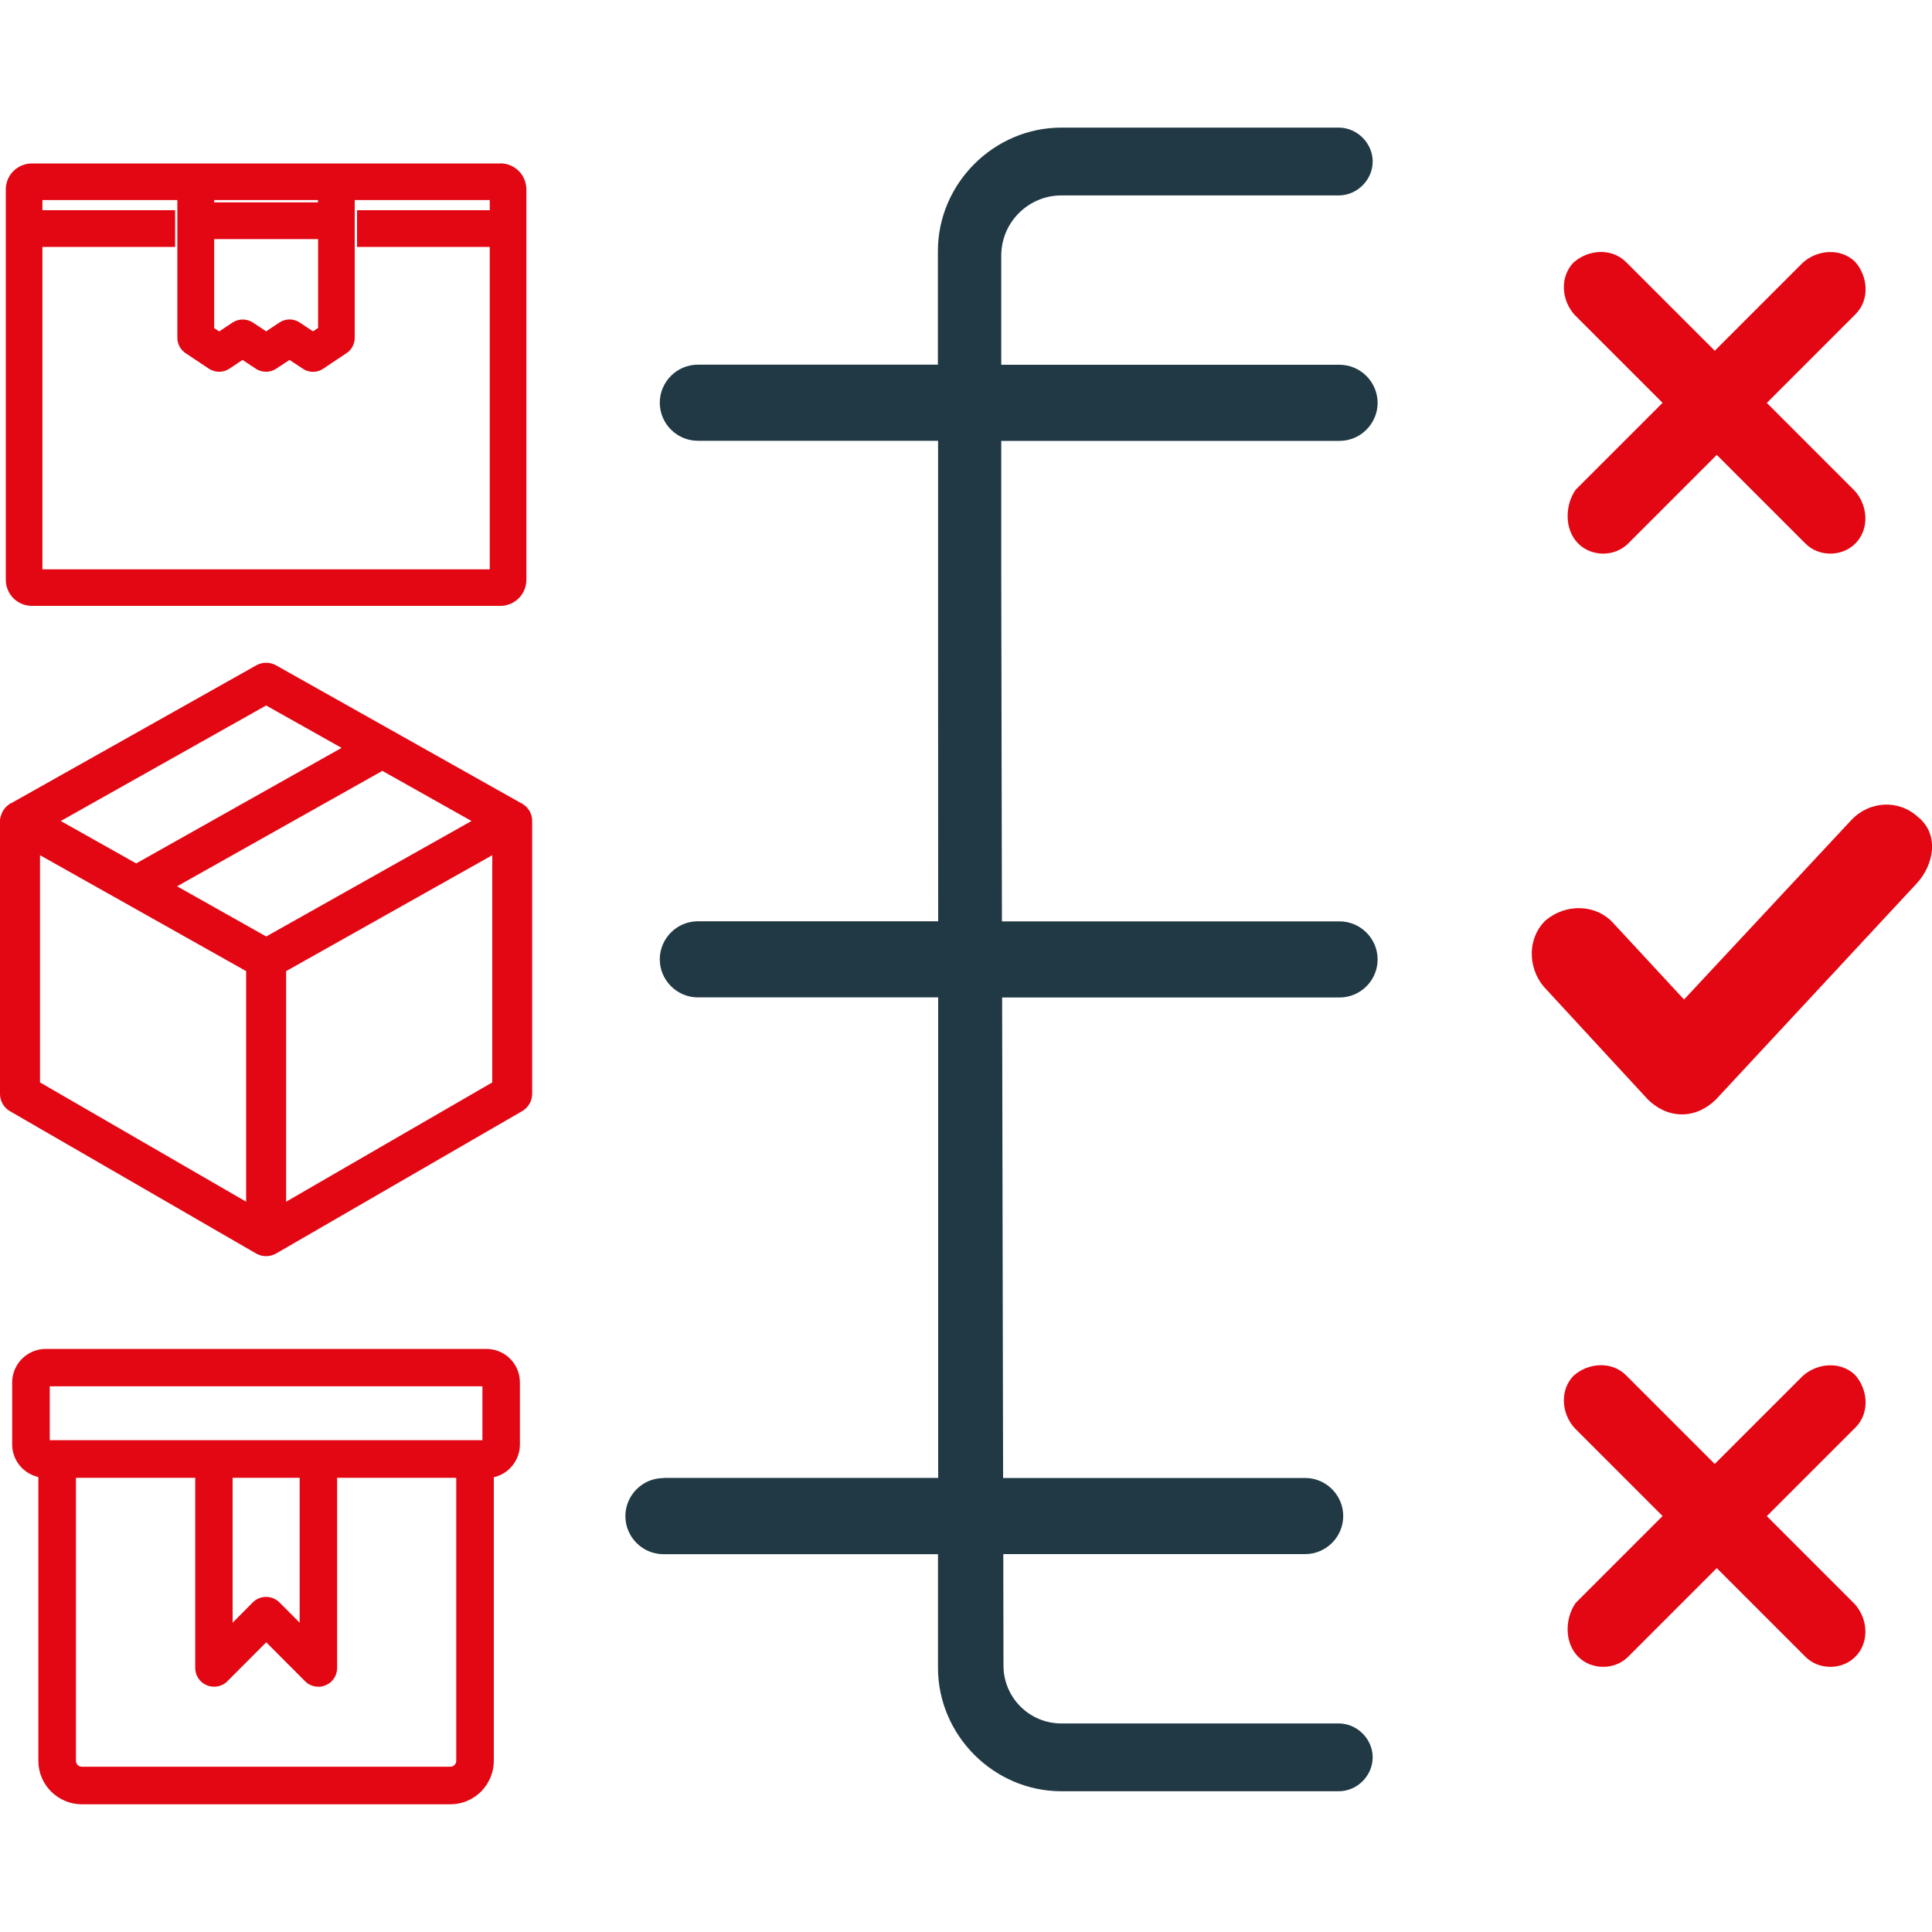
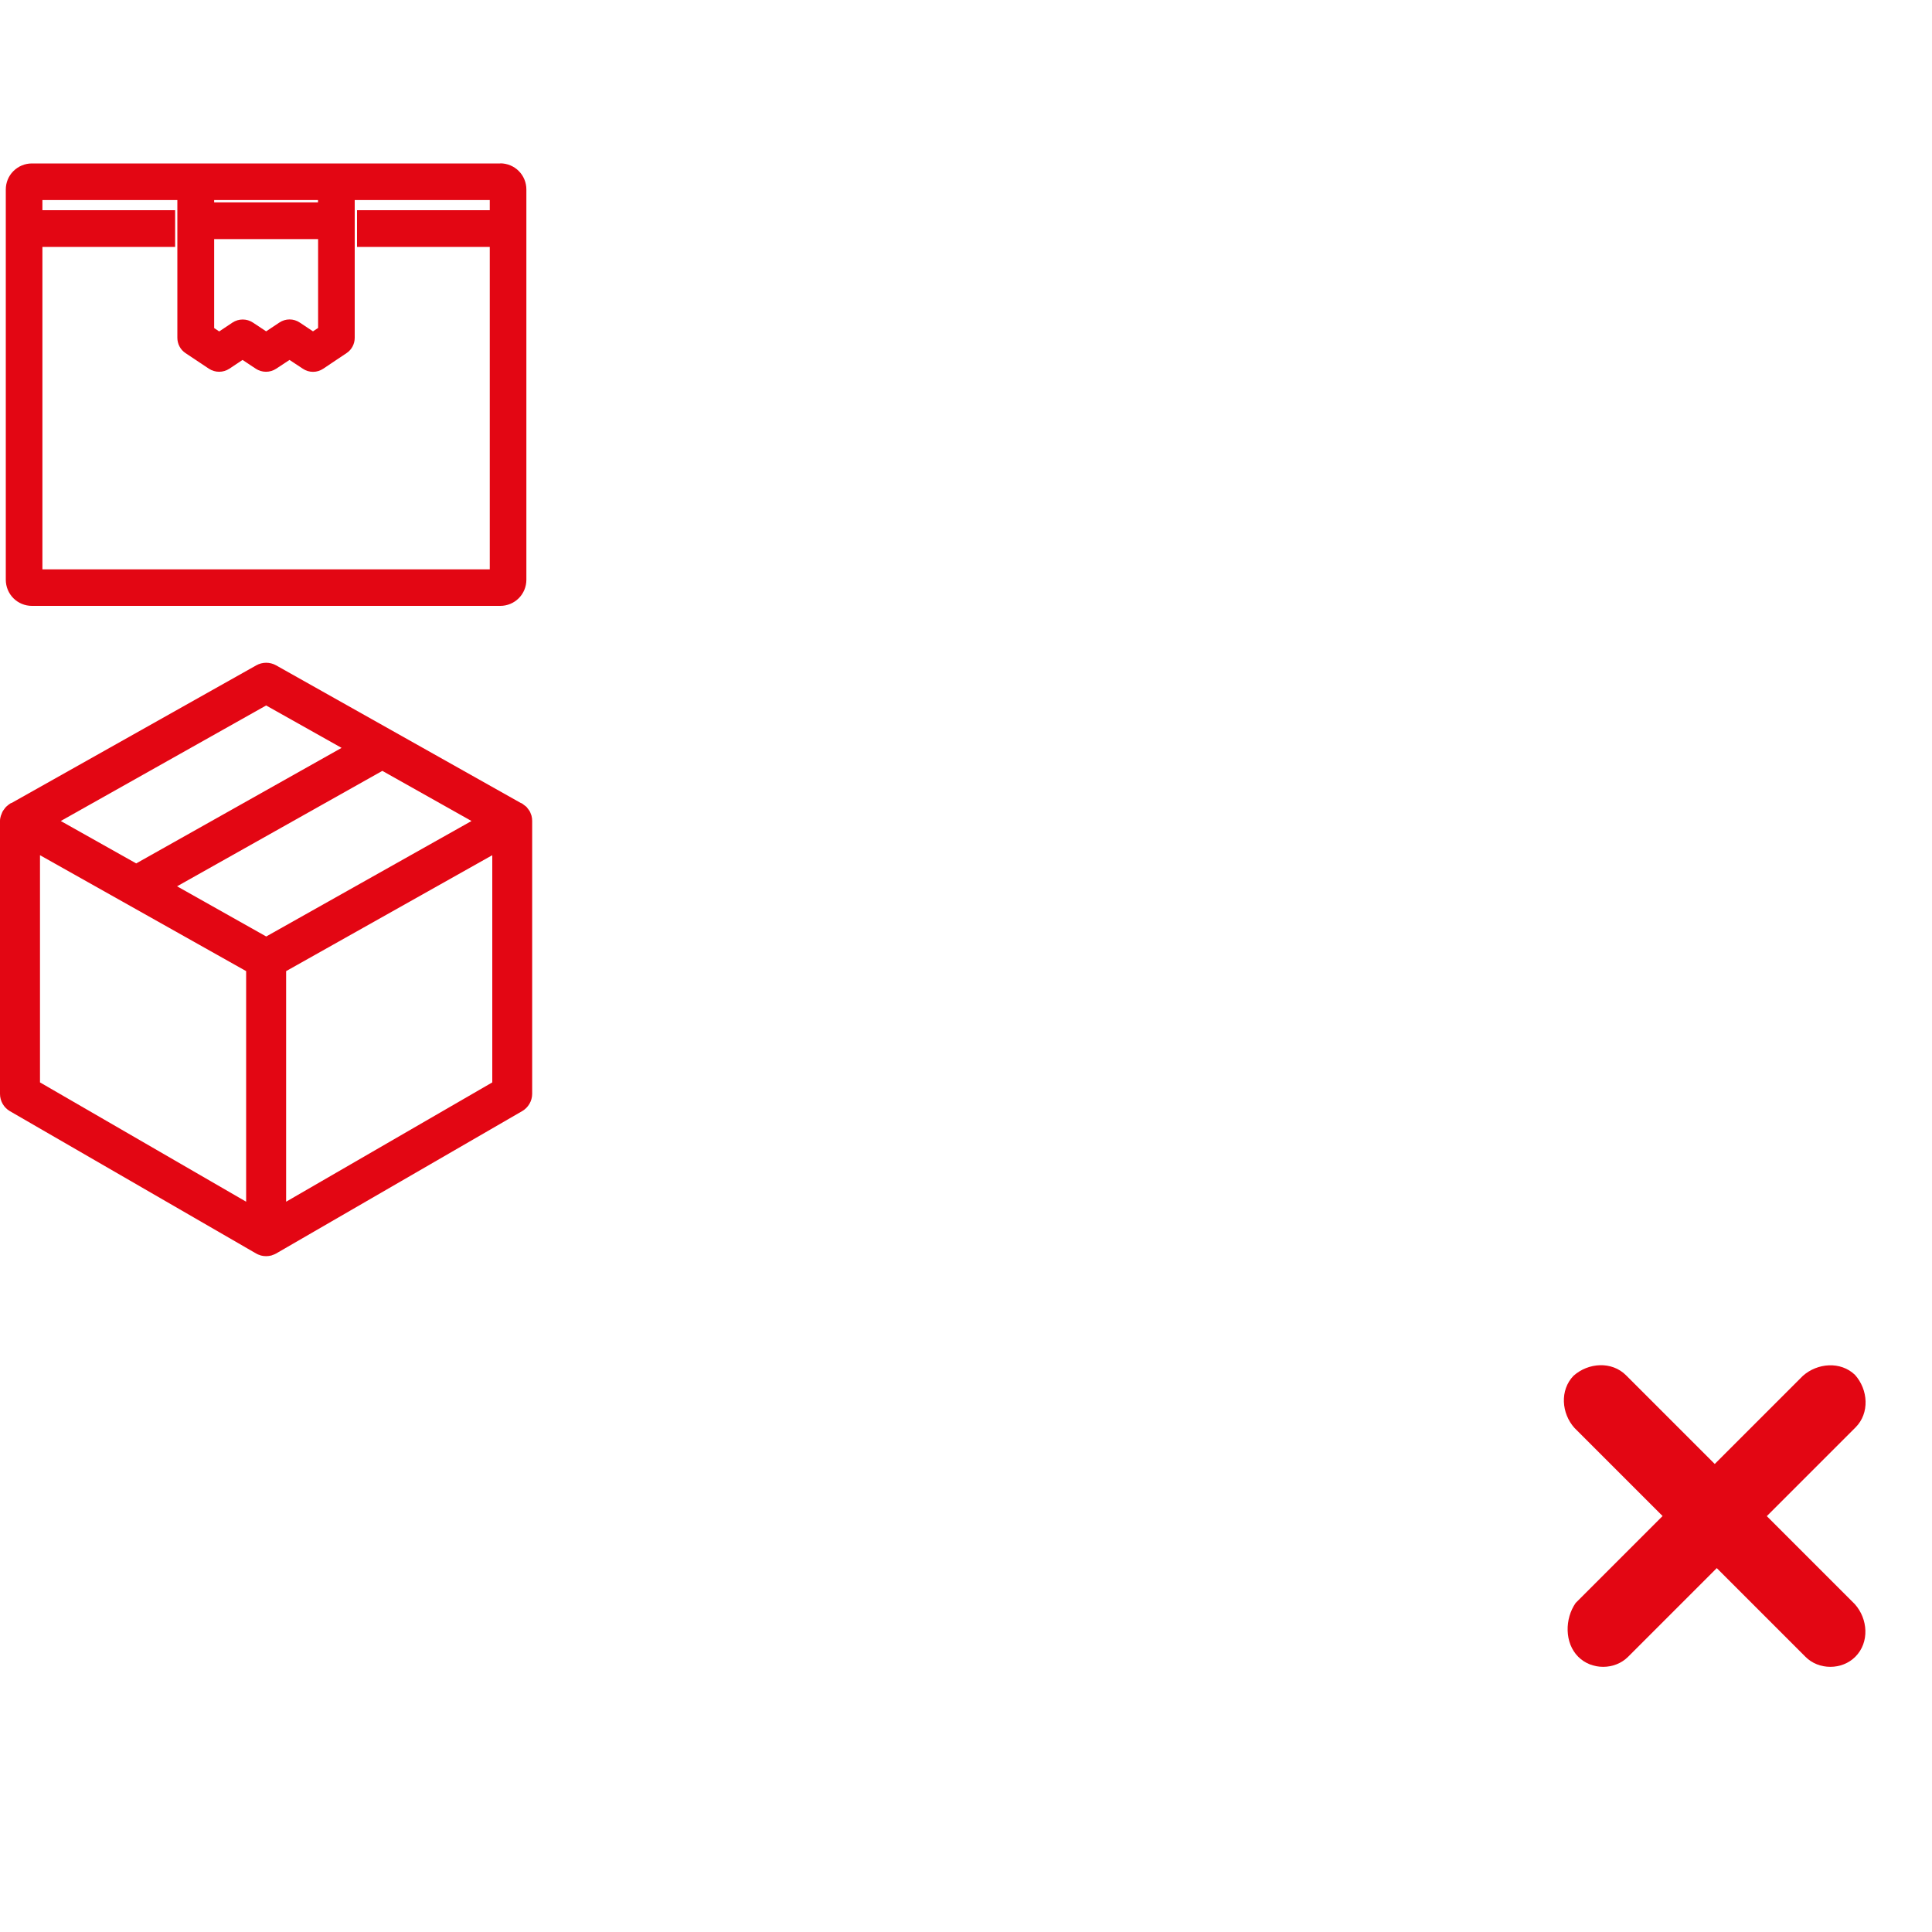
<svg xmlns="http://www.w3.org/2000/svg" id="b" viewBox="0 0 200 200">
  <path d="M1.17,83.14l25.37-14.27c.63-.35,1.4-.35,2.03,0l25.37,14.27h.04l.12.08c.09.06.18.13.25.19.05.04.1.07.16.13.07.08.14.17.2.26.04.05.07.09.12.17.06.11.1.22.13.31.02.06.05.1.06.16.05.18.07.36.07.54v28.25c0,.74-.4,1.42-1.03,1.79l-25.49,14.75c-.12.07-.26.12-.36.15-.04.02-.08.04-.13.05-.35.09-.72.09-1.07,0-.05-.01-.08-.03-.1-.04-.14-.04-.27-.09-.4-.17L1.03,115.03c-.64-.37-1.03-1.05-1.03-1.79v-28.27c0-.18.04-.37.09-.53.02-.06.04-.1.06-.14.04-.11.08-.23.15-.35.04-.06.07-.1.11-.15.06-.09.13-.18.22-.28.05-.05.09-.07.13-.11.08-.08.17-.14.26-.2l.12-.08h.04ZM27.55,73.03l-21.26,11.96,7.81,4.39,21.26-11.96-7.81-4.39h0ZM25.48,124.4v-23.87l-21.34-12v23.52l21.34,12.35h0ZM27.55,96.95l21.26-11.96-9.23-5.19-21.25,11.95,9.22,5.19h0ZM50.96,112.05v-23.52l-21.34,12v23.87l21.34-12.35h0Z" style="fill:#e30613; fill-rule:evenodd; stroke-width:0px;" />
-   <path d="M51.12,152.9v29.38c0,1.19-.48,2.33-1.32,3.18-.84.84-1.98,1.32-3.18,1.32H8.47c-1.19,0-2.33-.48-3.18-1.32-.84-.84-1.32-1.98-1.32-3.18v-29.38c-.67-.15-1.28-.5-1.76-1-.61-.64-.95-1.49-.95-2.37v-6.42c0-.92.37-1.8,1.02-2.45.65-.65,1.53-1.02,2.45-1.02h45.63c.92,0,1.8.37,2.45,1.02.65.65,1.01,1.53,1.01,2.45v6.44c0,.88-.35,1.73-.95,2.37-.47.5-1.08.85-1.75,1h0ZM47.24,152.98h-12.34v19.69c0,.78-.47,1.49-1.18,1.78-.24.11-.5.17-.75.16-.52,0-1.02-.2-1.38-.56l-4.03-4.04-4.03,4.04c-.55.55-1.4.71-2.12.41-.72-.3-1.2-1-1.2-1.79v-19.69H7.86v29.3c0,.34.28.61.61.61h38.15c.16,0,.32-.06.43-.18.12-.12.18-.27.18-.43v-29.3h0ZM24.08,152.98v15l2.09-2.1c.36-.37.86-.57,1.38-.57s1.01.21,1.38.57l2.09,2.1v-15h-6.93ZM49.94,149.09v-5.58H5.15v5.58s44.79,0,44.79,0h0Z" style="fill:#e30613; fill-rule:evenodd; stroke-width:0px;" />
-   <path d="M160.05,95.23c-1.95,1.83-1.92,4.89-.25,6.9l10.78,11.68c.95.94,2.17,1.55,3.53,1.55s2.58-.61,3.53-1.55l20.78-22.36c1.75-1.89,2.37-4.99.2-6.82l-.04-.03-.04-.03c-2.01-1.85-5.05-1.65-6.9.33l-17.31,18.57-7.35-7.94c-1.83-1.98-4.91-1.97-6.93-.29h0Z" style="fill:#e30613; fill-rule:evenodd; stroke-width:0px;" />
-   <path d="M192.02,50.83l-9.12-9.12,9.18-9.18c1.49-1.49,1.31-3.92-.05-5.44-1.49-1.44-3.9-1.25-5.4.1l-9.12,9.12-9.18-9.18c-1.49-1.49-3.92-1.31-5.44.05-1.44,1.49-1.25,3.9.1,5.4l9.12,9.12-9,9c-1.13,1.62-1.17,4.13.27,5.57.69.69,1.62,1.04,2.58,1.04s1.9-.36,2.58-1.04l9.18-9.18,9.18,9.18c.68.69,1.62,1.04,2.58,1.04s1.9-.36,2.58-1.04c1.49-1.49,1.31-3.93-.05-5.45h0Z" style="fill:#e30613; fill-rule:evenodd; stroke-width:0px;" />
-   <path d="M68.68,153.01c-2.17,0-3.94,1.77-3.94,3.94s1.78,3.94,3.94,3.94h28.42v11.76c0,6.99,5.79,12.78,12.77,12.78h28.72c1.9,0,3.51-1.61,3.51-3.51s-1.61-3.51-3.51-3.51h-28.72c-3.31,0-5.99-2.68-5.99-5.99l-.02-11.54h31.25c2.17,0,3.94-1.78,3.94-3.94s-1.77-3.94-3.94-3.94h-31.27l-.1-49.74h34.93c2.17,0,3.94-1.77,3.94-3.94s-1.78-3.94-3.94-3.94h-34.95l-.07-35.62v-14.12h35.02c2.17,0,3.94-1.78,3.94-3.94s-1.78-3.94-3.94-3.94h-35.02v-11.31c0-3.42,2.8-6.22,6.22-6.22h28.72c1.9,0,3.51-1.61,3.51-3.51s-1.61-3.51-3.51-3.51h-28.72c-6.99,0-12.78,5.79-12.78,12.78v11.76s-24.85,0-24.85,0c-2.17,0-3.94,1.78-3.94,3.94s1.77,3.94,3.94,3.94h24.87v21.66s.01,28.08.01,28.08h-24.88c-2.17,0-3.94,1.78-3.94,3.94s1.78,3.94,3.94,3.94h24.88v49.74h-28.44Z" style="fill:#213945; fill-rule:evenodd; stroke-width:0px;" />
  <path d="M192.02,166.07l-9.12-9.12,9.18-9.18c1.49-1.49,1.31-3.92-.05-5.44-1.49-1.44-3.9-1.24-5.4.1l-9.12,9.12-9.18-9.18c-1.49-1.49-3.92-1.31-5.44.05-1.44,1.49-1.25,3.9.1,5.4l9.12,9.12-9,9c-1.13,1.62-1.17,4.13.27,5.57.69.69,1.62,1.04,2.58,1.04s1.9-.36,2.58-1.04l9.18-9.18,9.18,9.18c.68.69,1.62,1.04,2.58,1.04s1.9-.36,2.58-1.04c1.49-1.49,1.31-3.93-.05-5.45h0Z" style="fill:#e30613; fill-rule:evenodd; stroke-width:0px;" />
  <path d="M51.79,16.91c.72,0,1.41.29,1.91.79.51.51.79,1.2.79,1.91v40.41c0,.72-.29,1.41-.79,1.91-.51.51-1.2.79-1.91.79H3.3c-.72,0-1.41-.29-1.91-.79-.51-.51-.79-1.2-.79-1.92V19.62c0-.72.28-1.41.79-1.91.51-.51,1.2-.79,1.91-.79h48.49ZM22.17,20.71v.24h10.75v-.24h-10.75ZM22.17,24.75v9.21l.52.35,1.38-.92c.64-.42,1.47-.42,2.11,0l1.37.91,1.37-.91c.64-.43,1.47-.43,2.11,0l1.37.91.53-.35v-9.2h-10.75ZM50.7,21.76v-1.05h-13.98v14.26c0,.63-.31,1.23-.84,1.58l-2.42,1.62c-.64.43-1.47.43-2.11,0l-1.38-.91-1.38.91c-.64.42-1.47.42-2.11,0l-1.37-.91-1.37.91c-.64.42-1.47.42-2.11,0l-2.43-1.62c-.53-.35-.84-.95-.84-1.58v-14.26H4.39v1.05h13.74v3.8H4.39v33.38h46.31V25.56h-13.74v-3.8h13.74Z" style="fill:#e30613; fill-rule:evenodd; stroke-width:0px;" />
</svg>